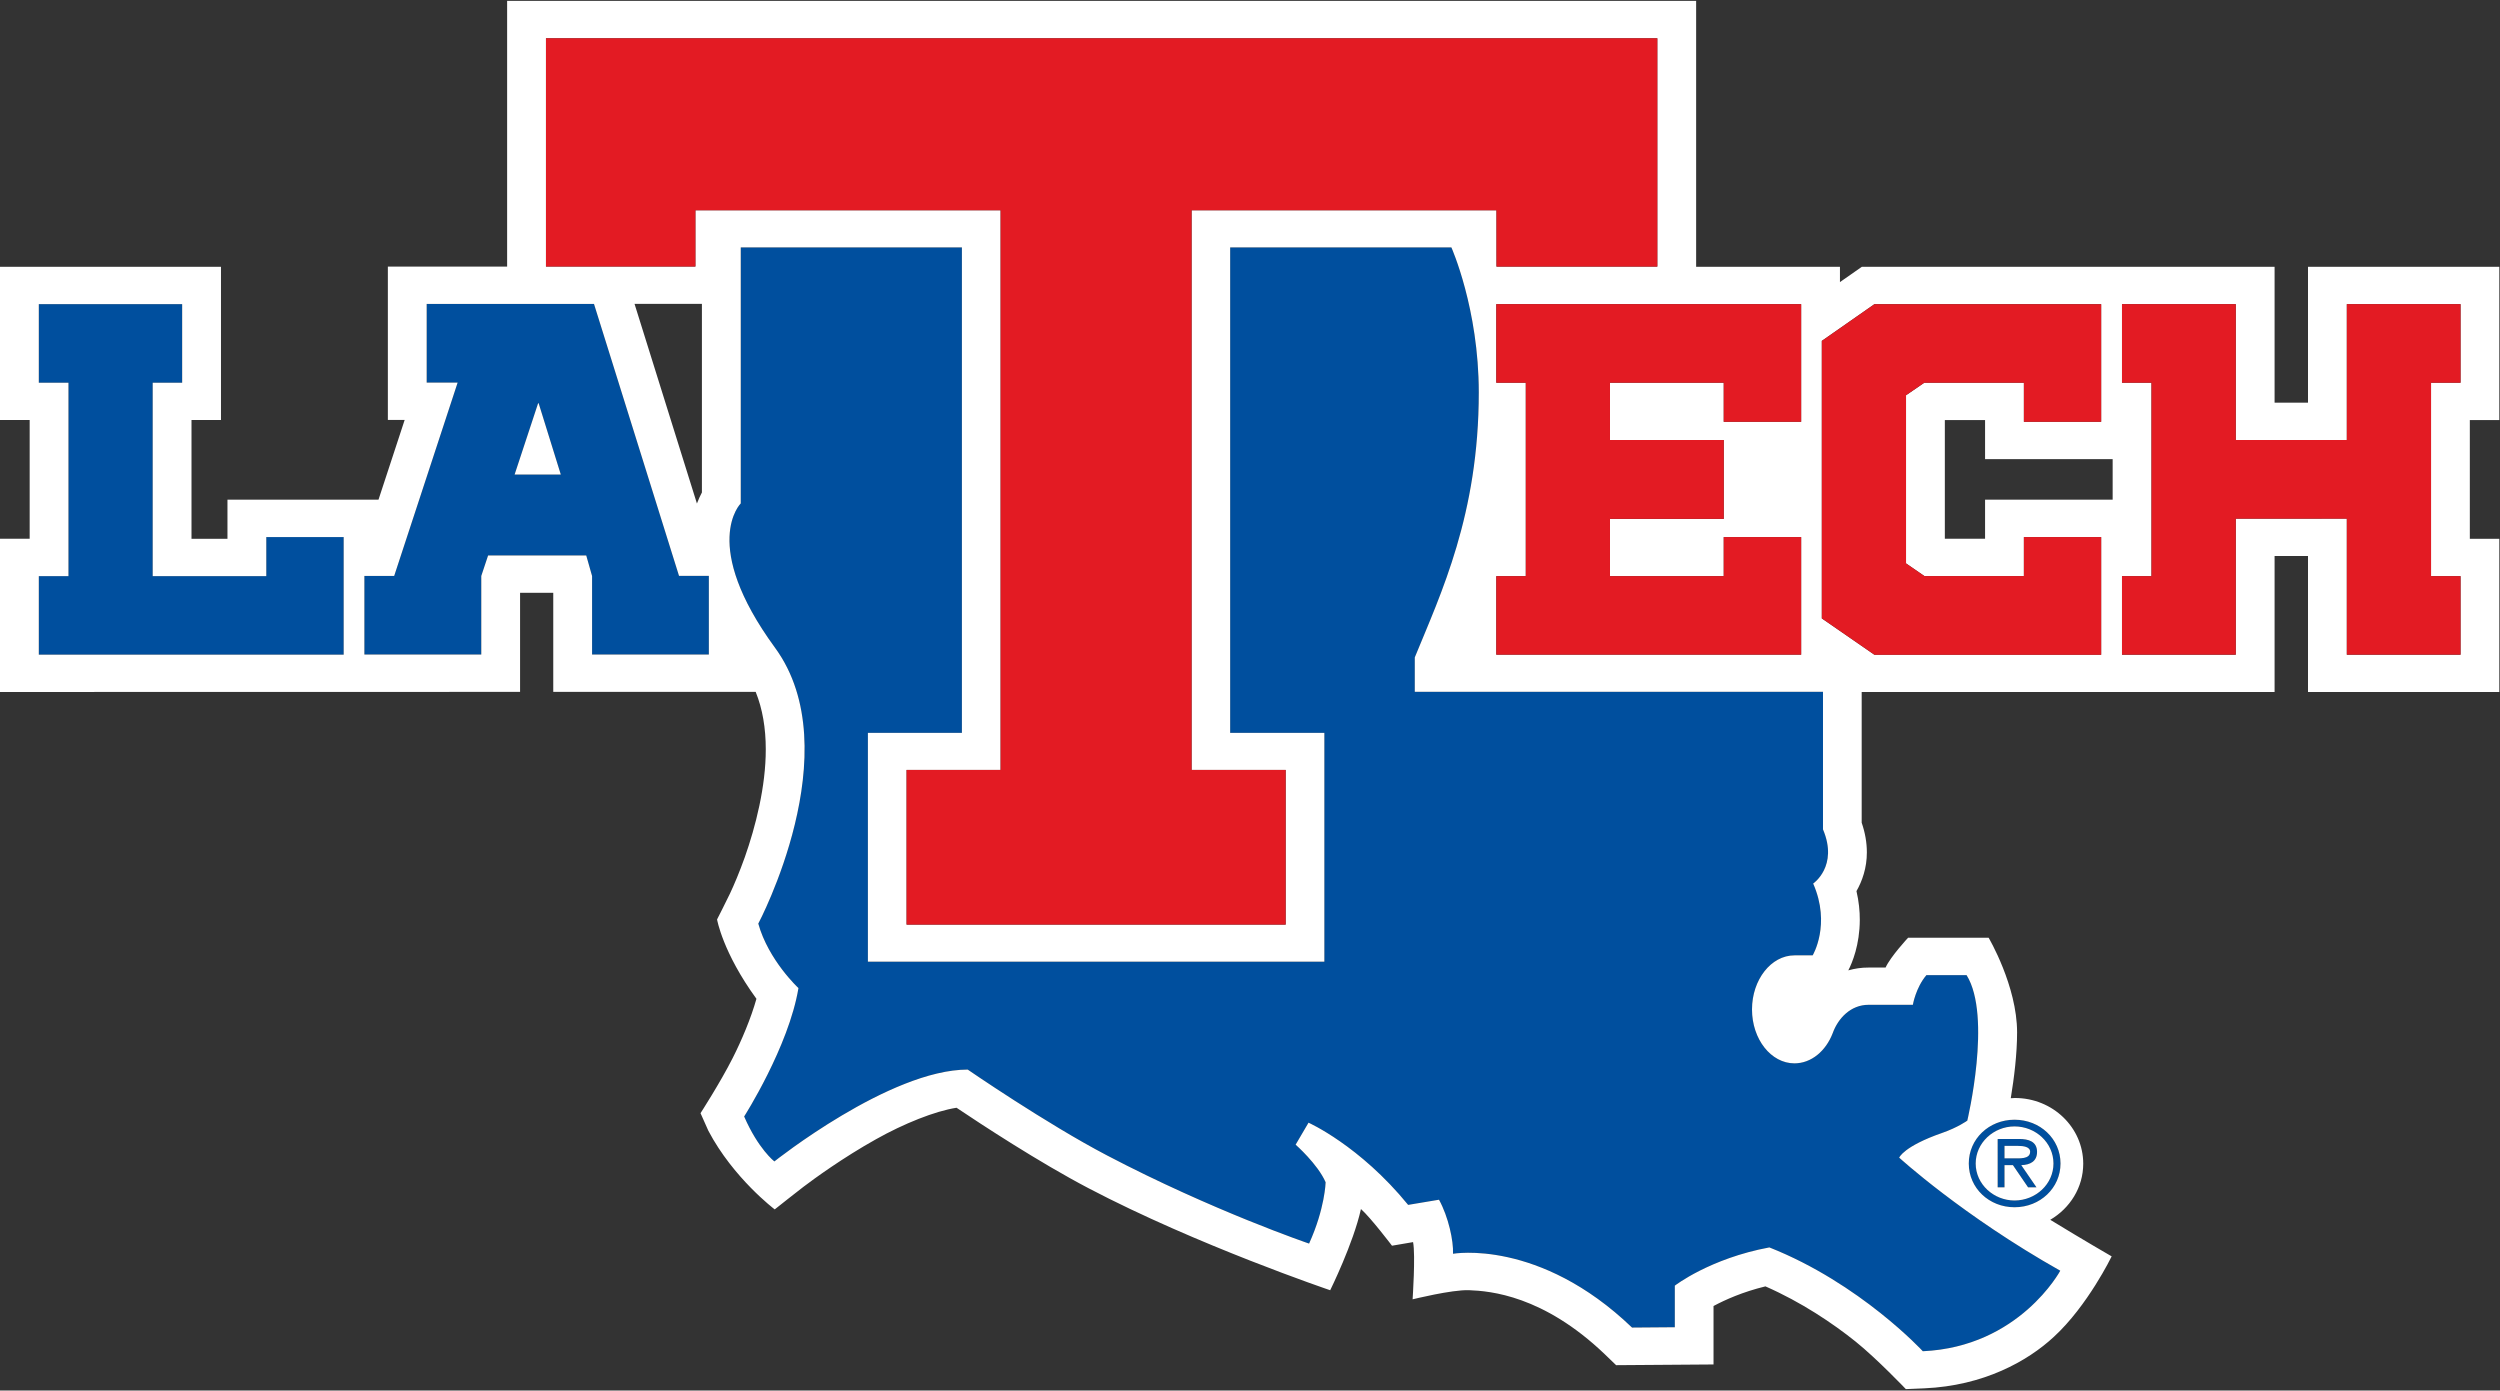
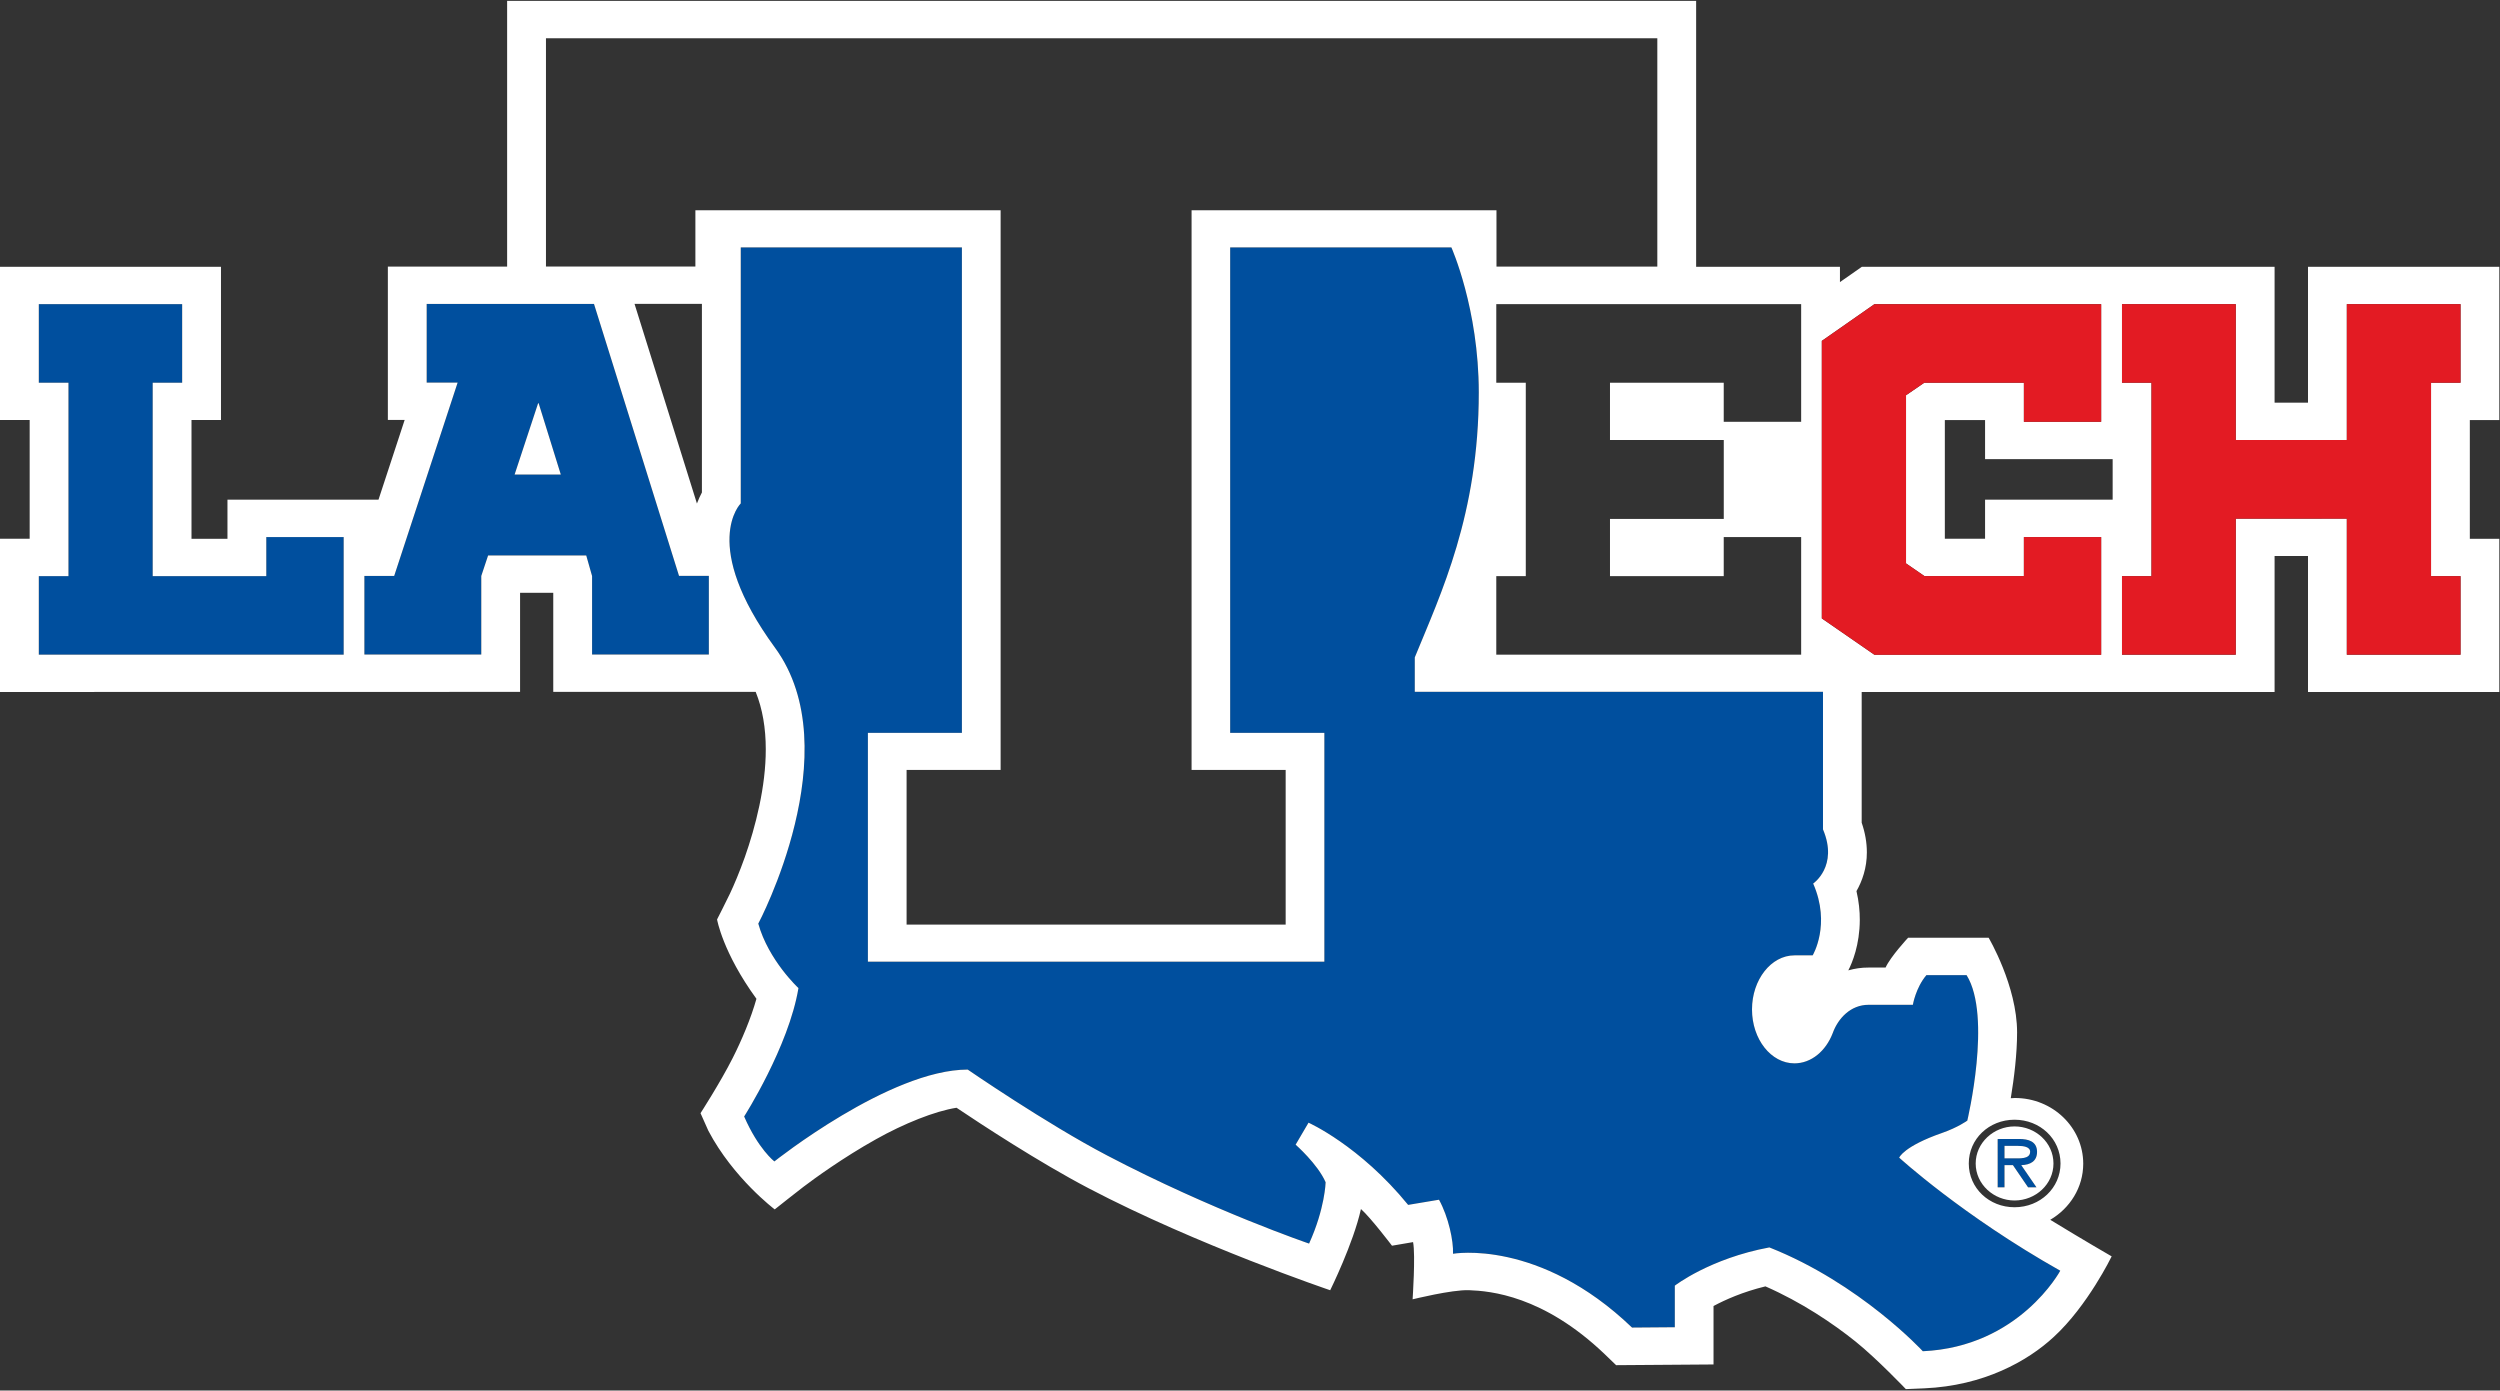
<svg xmlns="http://www.w3.org/2000/svg" width="836" height="465" viewBox="0 0 836 465" fill="none">
  <rect x="0" y="0" width="836" height="465" fill="#333333" stroke="none" />
  <path fill-rule="evenodd" clip-rule="evenodd" d="M670.309 397.047V389.626H673.123L678.181 397.034H680.989L675.909 389.626C678.904 389.539 681.197 388.354 681.19 385.183C681.19 381.674 678.272 380.873 675.256 380.873L668.016 380.886L668.023 397.047H670.309ZM674.777 383.184C676.59 383.184 678.876 383.468 678.876 385.137C678.883 387.712 675.214 387.335 673.123 387.335H670.309L670.302 383.184H674.777Z" fill="#004F9E" />
-   <path fill-rule="evenodd" clip-rule="evenodd" d="M673.687 403.701C682.234 403.694 689.043 397.239 689.043 389.069C689.029 380.853 682.192 374.424 673.645 374.431C665.112 374.444 658.351 380.879 658.365 389.089C658.365 397.278 665.154 403.727 673.687 403.701ZM673.652 376.675C680.677 376.655 686.681 382.091 686.681 389.069C686.688 396.007 680.712 401.43 673.673 401.436C666.717 401.436 660.686 396.04 660.672 389.089C660.665 382.13 666.69 376.675 673.652 376.675Z" fill="#004F9E" />
  <path fill-rule="evenodd" clip-rule="evenodd" d="M612.87 345.459C610.577 351.478 605.685 355.582 600.064 355.582C592.247 355.582 585.875 347.525 585.875 337.541C585.875 327.623 592.247 319.473 600.064 319.473H606.158C606.158 319.473 612.356 309.185 606.318 295.46C606.318 295.46 614.83 289.681 609.611 277.353V231.339H473.107V219.826C481.827 198.508 494.502 172.058 494.502 131.235C494.502 103.184 485.336 82.726 485.336 82.726H411.362V245.064H442.867V321.585H290.228V245.064H321.656V82.726H247.71V168.344C247.71 168.344 233.854 181.996 259.196 216.635C284.301 251.016 253.574 308.854 253.574 308.854C256.979 321.129 267.006 330.424 267.006 330.424C263.747 350.021 248.842 373.352 248.842 373.352C253.581 384.25 258.946 388.381 258.946 388.381C258.946 388.381 297.531 357.668 323.609 357.668C323.609 357.668 349.791 375.696 370.199 386.368C405.442 404.846 437.76 415.857 437.76 415.857C443.096 404.092 443.291 395.339 443.291 395.339C440.643 389.261 433.257 382.78 433.257 382.78L437.572 375.424C437.572 375.424 454.659 383.018 470.883 402.913L481.209 401.185C484.364 406.939 486.08 414.963 485.892 419.26C485.892 419.26 514.68 414.115 545.761 443.941L560.061 443.829V429.925C560.061 429.925 571.728 420.849 591.67 417.134C622.091 429.184 642.992 451.86 642.992 451.86C675.296 450.396 688.957 424.927 688.957 424.927C656.25 406.488 635.092 387.116 635.092 387.116C635.092 387.116 636.502 383.356 649.434 378.854C654.742 377 657.869 374.742 657.869 374.742C657.869 374.742 666.2 339.838 657.626 326.087H644.187C640.609 330.311 639.664 336.005 639.664 336.005H624.85C618.825 336.005 614.642 340.567 612.87 345.459Z" fill="#004F9E" />
  <path fill-rule="evenodd" clip-rule="evenodd" d="M89.049 192.661H51.062V127.984H60.915V101.707H12.977V127.984H22.899V192.654H12.977V218.918H114.933V179.585H89.049V192.661Z" fill="#004F9E" />
  <path fill-rule="evenodd" clip-rule="evenodd" d="M198.628 101.627H142.678V127.944H153.039L131.818 192.595H121.854V218.886H160.939V192.595L163.218 185.743H196.043L197.996 192.615V218.886H237.04V192.562H227.062L198.628 101.627ZM172.092 158.671L179.943 134.87H180.131L187.531 158.671H172.092Z" fill="#004F9E" />
  <path fill-rule="evenodd" clip-rule="evenodd" d="M179.94 134.859L172.088 158.674H187.528L180.127 134.859H179.94Z" fill="white" />
  <path fill-rule="evenodd" clip-rule="evenodd" d="M673.671 401.444C680.71 401.431 686.685 396.002 686.678 389.07C686.678 382.092 680.675 376.663 673.65 376.676C666.687 376.676 660.663 382.138 660.67 389.097C660.684 396.042 666.715 401.444 673.671 401.444ZM675.255 380.874C678.271 380.874 681.189 381.675 681.189 385.184C681.196 388.348 678.903 389.54 675.908 389.626L680.988 397.035H678.18L673.122 389.626H670.308V397.048H668.022L668.015 380.894L675.255 380.874Z" fill="white" />
  <path fill-rule="evenodd" clip-rule="evenodd" d="M673.121 387.336C675.219 387.336 678.881 387.714 678.874 385.138C678.874 383.47 676.595 383.185 674.782 383.185H670.307V387.336H673.121Z" fill="white" />
  <path fill-rule="evenodd" clip-rule="evenodd" d="M835.77 140.465V89.228H771.795V134.646H760.622V89.228L622.596 89.222L615.279 94.333V89.222H567.188V0.3H169.584V89.142H129.7V140.419H135.321L126.566 167.1H76.064V180.176H64.036V140.459H73.896V89.222H-0.002V140.459H9.921V180.163H-0.002V231.4L173.913 231.367V198.23H185.01V231.367H252.703C255.003 237.067 256.073 243.542 256.073 250.52C256.108 263.013 252.647 276.493 249.069 286.636C247.248 291.72 245.47 295.911 244.108 298.798C242.94 301.287 239.786 307.458 239.786 307.458C239.786 307.458 241.648 318.474 252.953 334C251.126 340.508 247.999 347.91 244.99 353.848C240.8 362.124 234.255 372.247 234.255 372.247L236.874 378.126C245.213 393.976 259.068 404.423 259.068 404.423C259.068 404.423 267.642 397.611 268.678 396.869C272.229 394.175 281.908 387.111 292.963 380.947C302.156 375.776 312.697 371.532 319.868 370.433C327.97 375.869 347.349 388.613 363.977 397.326C400.27 416.374 444.817 431.456 444.817 431.456C444.817 431.456 452.557 415.811 455.101 404.298C458.422 407.25 465.482 416.566 465.482 416.566L472.534 415.361C473.382 419.757 472.375 434.494 472.375 434.494C472.375 434.494 485.445 431.244 491.191 431.436C498.314 431.707 516.032 433.17 536.6 452.82L540.429 456.515L573.004 456.276V436.732C576.867 434.66 582.759 432.012 590.361 430.164C602.396 435.441 612.895 442.525 620.483 448.603C627.605 454.323 637.319 464.519 637.319 464.519L643.545 464.254C663.272 463.387 677.989 455.224 686.8 447.047C698.154 436.62 706.138 420.128 706.138 420.128C706.138 420.128 696.681 414.685 685.605 407.899C692.192 404.039 696.632 397.094 696.632 389.143C696.632 377.014 686.404 367.169 673.792 367.169C673.32 367.169 672.868 367.215 672.403 367.242C673.514 360.496 674.515 352.445 674.515 345.222C674.515 329.683 665.003 313.588 665.003 313.588H638.056C638.056 313.588 632.164 319.924 630.538 323.552H624.833C622.463 323.533 620.226 323.877 618.072 324.493C619.399 321.917 621.88 315.978 621.915 307.63C621.928 304.664 621.602 301.406 620.803 297.99C622.686 294.693 624.298 290.264 624.277 285C624.277 281.836 623.707 278.466 622.547 275.116V231.413H760.622V185.916H771.795V231.413H835.77V180.169H825.91V140.465H835.77ZM602.306 101.708V141.048H576.415V127.979H538.379V147.132H576.429V173.522H538.379V192.656H576.415V179.587H602.306V218.92H500.357V192.656H510.223V127.979H500.357V101.708H602.306ZM182.571 12.8H554.208V89.142H500.426L500.419 70.32H398.463V257.459H429.926V309.179H303.163V257.459H334.606V70.32H232.538V89.129H182.571V12.8ZM234.72 101.615V164.684C234.137 165.756 233.581 167.001 233.053 168.378L212.186 101.615H234.72ZM114.927 218.92H12.978V192.656H22.893V127.979H12.978V101.708H60.916V127.979H51.063V192.662H89.044V179.587H114.927V218.92ZM237.041 218.88H197.99V192.616L196.038 185.744H163.22L160.94 192.596V218.88H121.848V192.596H131.812L153.033 127.939H142.68V101.629H198.629L227.063 192.563H237.041V218.88ZM673.646 374.432C682.186 374.425 689.031 380.847 689.038 389.07C689.038 397.24 682.235 403.695 673.681 403.702C665.148 403.722 658.36 397.28 658.36 389.09C658.346 380.88 665.114 374.445 673.646 374.432ZM624.847 336.006H639.661C639.661 336.006 640.606 330.312 644.192 326.081H657.623C666.205 339.839 657.866 374.737 657.866 374.737C657.866 374.737 654.74 377.007 649.438 378.855C636.5 383.363 635.089 387.117 635.089 387.117C635.089 387.117 656.247 406.489 688.954 424.928C688.954 424.928 675.293 450.397 642.99 451.854C642.99 451.854 622.095 429.178 591.674 417.135C571.732 420.849 560.058 429.926 560.058 429.926V443.829L545.758 443.942C514.677 414.116 485.89 419.26 485.89 419.26C486.077 414.964 484.368 406.939 481.206 401.186L470.881 402.914C454.663 383.019 437.569 375.425 437.569 375.425L433.254 382.781C433.254 382.781 440.641 389.256 443.288 395.34C443.288 395.34 443.093 404.092 437.757 415.857C437.757 415.857 405.439 404.847 370.196 386.376C349.788 375.697 323.606 357.669 323.606 357.669C297.528 357.669 258.95 388.382 258.95 388.382C258.95 388.382 253.579 384.25 248.847 373.353C248.847 373.353 263.751 350.022 267.003 330.418C267.003 330.418 256.983 321.129 253.572 308.861C253.572 308.861 284.298 251.017 259.193 216.636C233.859 181.99 247.707 168.345 247.707 168.345V82.72H321.661V245.065H290.225V321.579H442.864V245.065H411.366V82.72H485.334C485.334 82.72 494.506 103.184 494.506 131.229C494.506 172.052 481.825 198.515 473.104 219.827V231.334H609.609V277.354C614.827 289.681 606.322 295.461 606.322 295.461C612.353 309.179 606.155 319.474 606.155 319.474H600.061C592.251 319.474 585.872 327.631 585.872 337.548C585.872 347.526 592.251 355.583 600.061 355.583C605.683 355.583 610.574 351.472 612.867 345.46C614.639 340.567 618.829 336.006 624.847 336.006ZM702.629 218.953H626.813L609.213 206.791V113.996L626.813 101.708H702.629V141.048H676.787V127.979H643.483L637.375 132.17V188.405L643.525 192.636H676.787V179.587H702.629V218.953ZM706.471 167.1H663.807V180.156H650.355V140.465H663.807V141.048V153.528H706.471V167.1ZM822.804 127.979H812.937V192.656H822.804V218.933H784.775V173.429L747.642 173.436V218.933H709.591V192.656H719.451V127.985L709.591 127.979V101.708H747.642V147.132H784.775V101.708H822.804V127.979Z" fill="white" />
-   <path fill-rule="evenodd" clip-rule="evenodd" d="M232.539 70.322H334.607V257.461H303.164V309.181H429.927V257.461H398.464V70.322H500.42L500.427 89.144H554.209V12.802H182.572V89.131H232.546L232.539 70.322Z" fill="#E31B23" />
  <path fill-rule="evenodd" clip-rule="evenodd" d="M676.792 192.635H643.522L637.372 188.404V132.169L643.487 127.978H676.792V141.04H702.633V101.714H626.811L609.217 113.995V206.79L626.811 218.959H702.633V179.586H676.792V192.635Z" fill="#E31B23" />
-   <path fill-rule="evenodd" clip-rule="evenodd" d="M500.359 127.981H510.226V192.665H500.359V218.922H602.309V179.589H576.418V192.665H538.382V173.518H576.432V147.141H538.382V127.981L576.418 127.974V141.057H602.309V101.704H500.359V127.981Z" fill="#E31B23" />
  <path fill-rule="evenodd" clip-rule="evenodd" d="M784.78 147.131H747.647V101.713H709.59V127.977L719.457 127.984V192.654H709.59V218.932H747.647V173.441L784.78 173.435V218.932H822.803V192.654H812.943V127.977H822.803V101.713H784.78V147.131Z" fill="#E31B23" />
</svg>